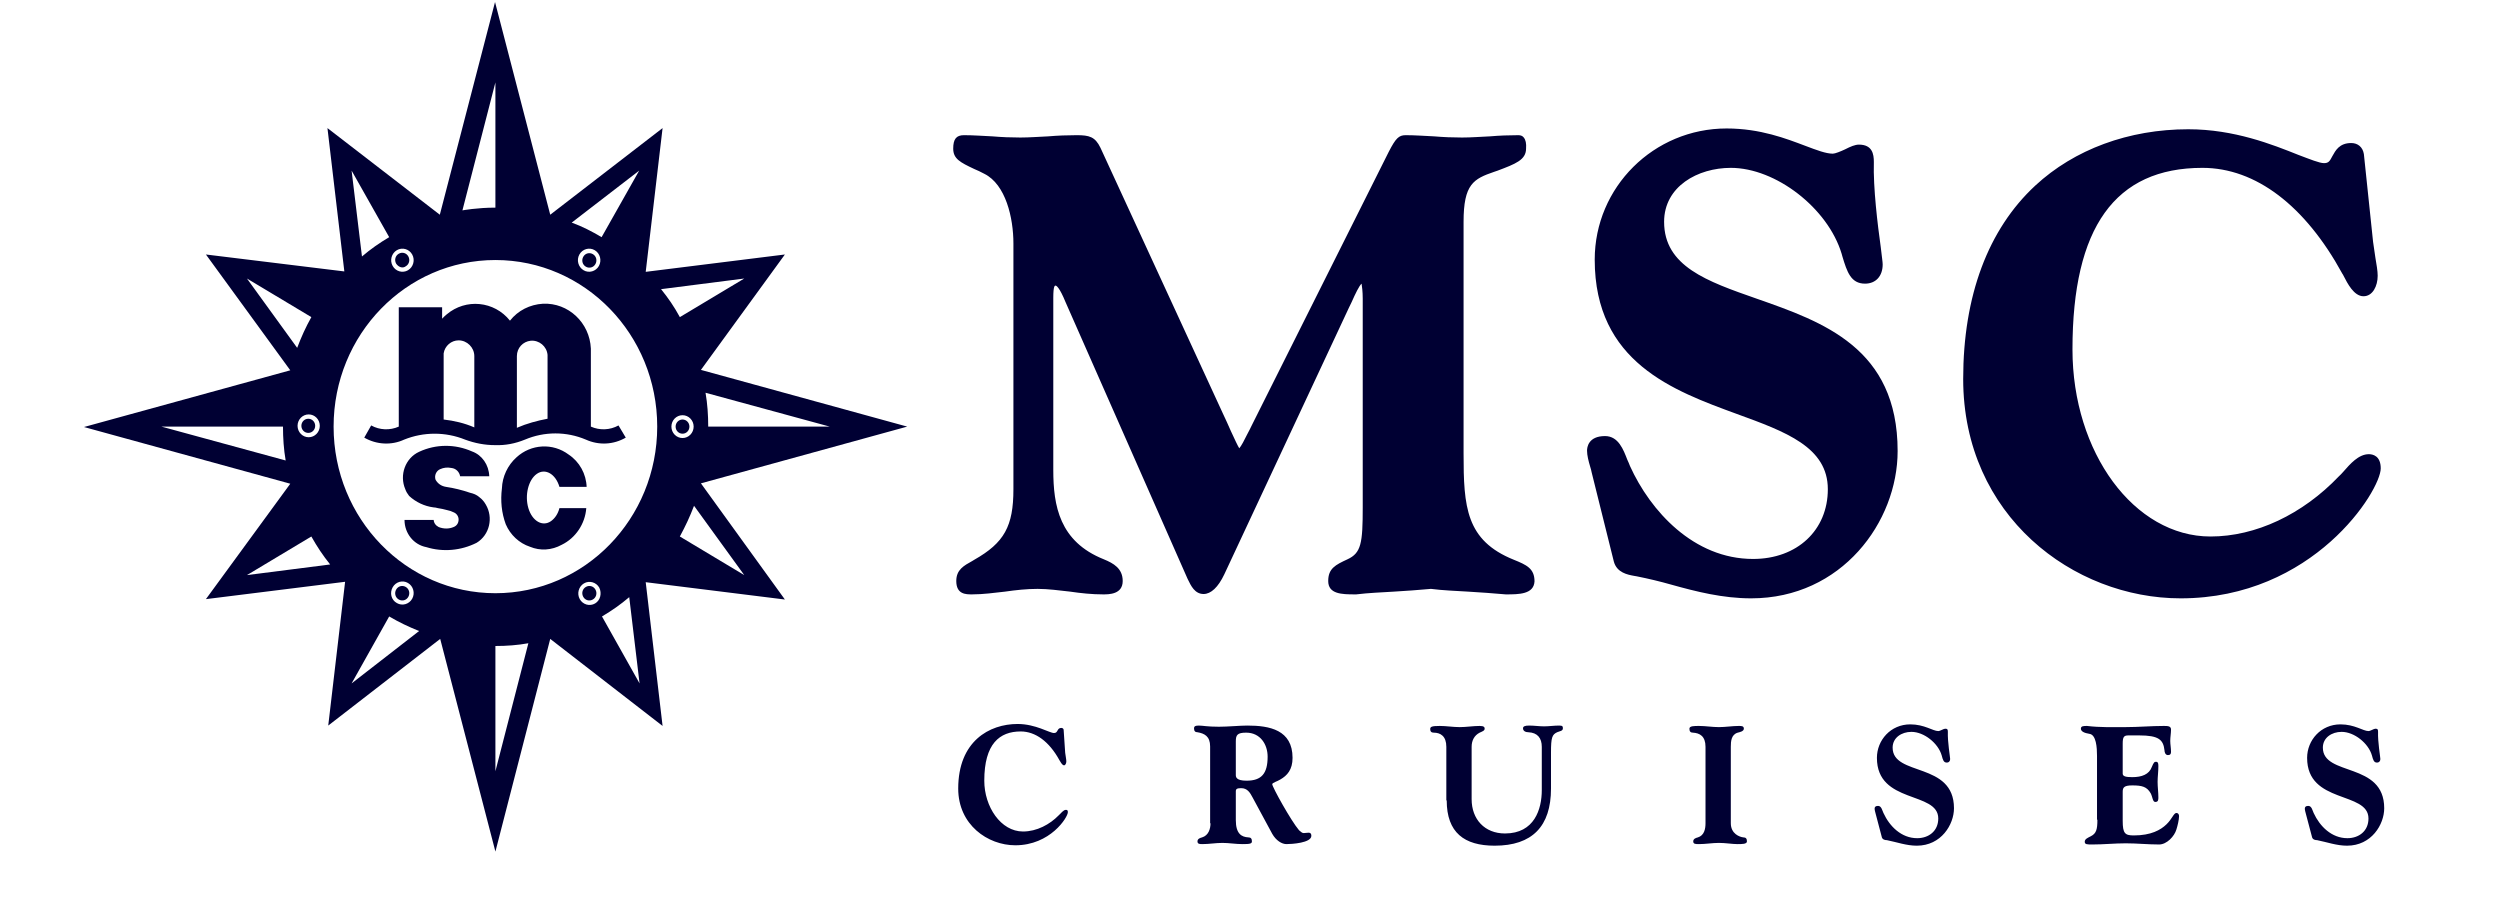
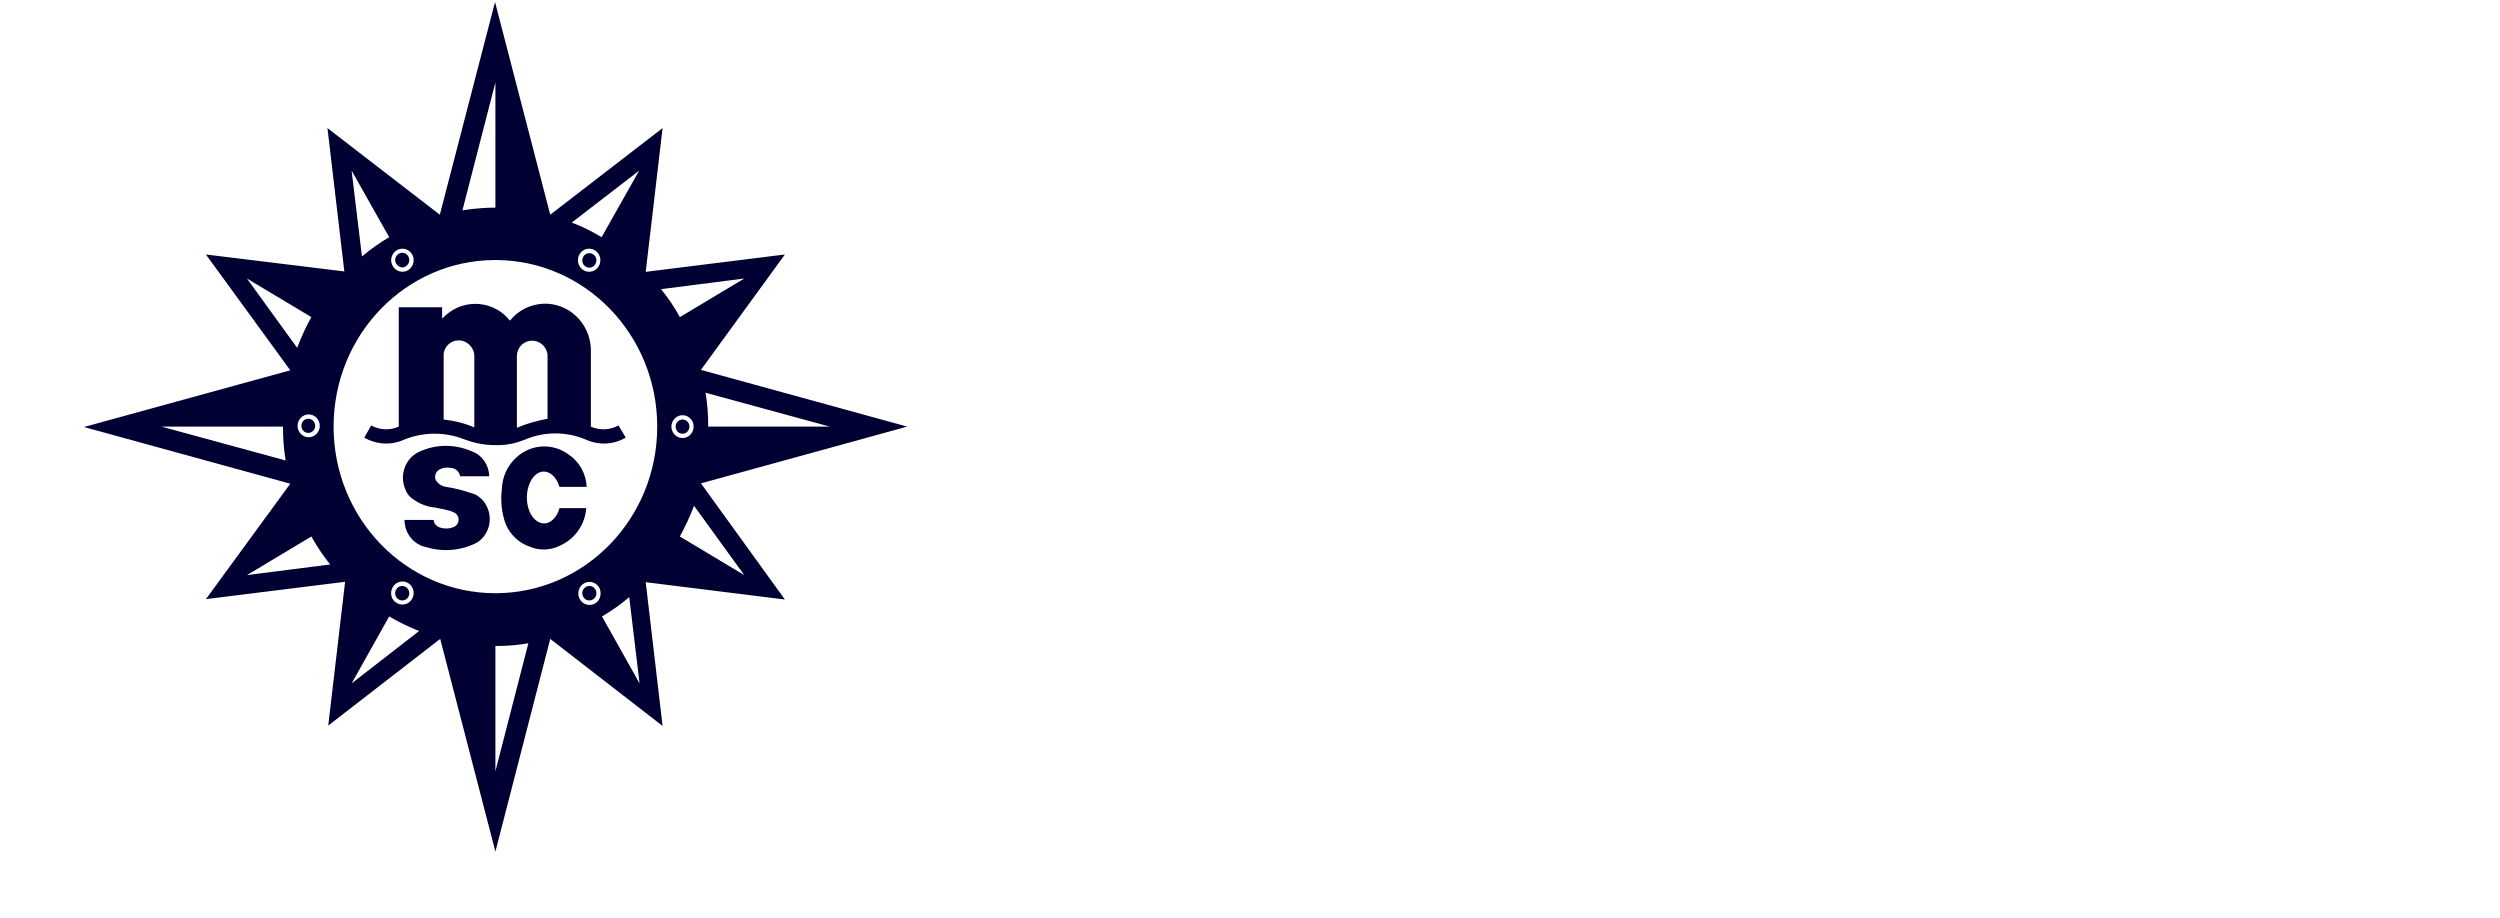
<svg xmlns="http://www.w3.org/2000/svg" width="98" height="36" viewBox="0 0 98 36" fill="none">
  <path d="M15.632 23.501C15.768 23.578 15.933 23.532 16.008 23.393C16.083 23.254 16.038 23.084 15.903 23.007C15.768 22.93 15.602 22.976 15.527 23.115C15.452 23.254 15.497 23.424 15.632 23.501ZM11.814 16.692C11.814 16.847 11.935 16.97 12.085 16.97C12.235 16.97 12.355 16.847 12.355 16.692C12.355 16.538 12.235 16.415 12.085 16.415C11.935 16.415 11.814 16.538 11.814 16.692ZM15.903 10.44C16.038 10.363 16.083 10.193 16.008 10.054C15.933 9.915 15.768 9.868 15.632 9.946C15.497 10.023 15.452 10.193 15.527 10.332C15.617 10.47 15.783 10.532 15.903 10.44ZM23.238 9.961C23.102 9.884 22.937 9.93 22.862 10.069C22.787 10.208 22.832 10.378 22.967 10.455C23.102 10.532 23.268 10.486 23.343 10.347C23.418 10.208 23.373 10.038 23.238 9.961ZM22.967 23.007C22.832 23.084 22.787 23.254 22.862 23.393C22.937 23.532 23.102 23.578 23.238 23.501C23.373 23.424 23.418 23.254 23.343 23.115C23.268 22.976 23.102 22.93 22.967 23.007ZM27.476 18.947L35.563 16.723L27.476 14.5L30.768 9.976L25.312 10.656L25.973 5.021L21.569 8.417L19.405 0.08L17.241 8.417L12.836 5.021L13.498 10.64L8.072 9.976L11.379 14.516L3.292 16.739L11.379 18.962L8.072 23.486L13.528 22.806L12.867 28.442L17.256 25.045L19.42 33.382L21.569 25.045L25.973 28.457L25.312 22.822L30.768 23.501L27.476 18.947ZM32.527 16.723H27.762C27.762 16.276 27.732 15.828 27.657 15.396L32.527 16.723ZM6.328 16.723H11.093C11.093 17.171 11.123 17.619 11.198 18.051L6.328 16.723ZM25.056 6.688L23.583 9.297C23.193 9.066 22.832 8.88 22.411 8.726L25.056 6.688ZM23.478 10.424C23.358 10.64 23.087 10.718 22.877 10.594C22.666 10.47 22.591 10.193 22.712 9.976C22.832 9.76 23.102 9.683 23.313 9.807C23.523 9.93 23.598 10.208 23.478 10.424ZM19.42 3.23V8.139C18.698 8.139 18.127 8.247 18.127 8.247L19.42 3.23ZM15.557 9.807C15.768 9.683 16.038 9.76 16.158 9.976C16.279 10.193 16.203 10.47 15.993 10.594C15.783 10.718 15.512 10.64 15.392 10.424C15.271 10.208 15.347 9.93 15.557 9.807ZM15.256 9.297C14.866 9.529 14.535 9.76 14.189 10.054L13.783 6.688L15.256 9.297ZM12.536 16.692C12.536 16.939 12.341 17.14 12.1 17.14C11.86 17.14 11.664 16.939 11.664 16.692C11.664 16.445 11.86 16.245 12.1 16.245C12.341 16.245 12.536 16.445 12.536 16.692ZM9.68 10.918L12.205 12.431C11.98 12.833 11.814 13.203 11.649 13.636L9.68 10.918ZM9.68 22.544L12.205 21.031C12.431 21.432 12.656 21.772 12.942 22.127L9.68 22.544ZM13.783 26.79L15.256 24.165C15.647 24.396 16.008 24.566 16.429 24.736L13.783 26.79ZM15.392 23.023C15.512 22.806 15.783 22.729 15.993 22.853C16.203 22.976 16.279 23.254 16.158 23.47C16.038 23.686 15.768 23.764 15.557 23.64C15.332 23.517 15.271 23.239 15.392 23.023ZM19.42 30.233V25.323C19.856 25.323 20.292 25.292 20.712 25.215L19.42 30.233ZM23.328 23.655C23.117 23.779 22.847 23.702 22.727 23.486C22.606 23.27 22.682 22.992 22.892 22.868C23.102 22.745 23.373 22.822 23.493 23.038C23.598 23.254 23.538 23.532 23.328 23.655ZM23.598 24.165C23.989 23.933 24.32 23.702 24.666 23.408L25.071 26.79L23.598 24.165ZM19.42 23.254C15.918 23.254 13.077 20.336 13.077 16.723C13.077 13.111 15.918 10.193 19.42 10.193C22.922 10.193 25.763 13.111 25.763 16.723C25.763 20.336 22.922 23.254 19.42 23.254ZM29.175 10.918L26.65 12.431C26.424 12.014 26.199 11.69 25.913 11.335L29.175 10.918ZM26.319 16.723C26.319 16.476 26.514 16.276 26.755 16.276C26.995 16.276 27.191 16.476 27.191 16.723C27.191 16.97 26.995 17.171 26.755 17.171C26.514 17.171 26.319 16.97 26.319 16.723ZM27.206 19.827L29.175 22.544L26.65 21.031C26.875 20.614 27.041 20.259 27.206 19.827ZM27.025 16.723C27.025 16.569 26.905 16.445 26.755 16.445C26.605 16.445 26.484 16.569 26.484 16.723C26.484 16.878 26.605 17.001 26.755 17.001C26.905 17.001 27.025 16.878 27.025 16.723Z" fill="#000033" />
  <path fill-rule="evenodd" clip-rule="evenodd" d="M17 20.367C17 20.49 17.075 20.598 17.195 20.66C17.391 20.737 17.601 20.737 17.781 20.66C17.902 20.614 17.977 20.506 17.977 20.367C17.977 20.243 17.902 20.135 17.797 20.089C17.706 20.043 17.616 20.012 17.526 19.996C17.406 19.965 17.285 19.934 17.165 19.919C17.105 19.904 17.045 19.888 16.985 19.888C16.639 19.842 16.308 19.688 16.038 19.441C15.978 19.363 15.918 19.271 15.888 19.178C15.647 18.622 15.888 17.958 16.429 17.711C17.09 17.402 17.842 17.402 18.503 17.696C18.894 17.835 19.164 18.221 19.179 18.669H18.037C18.007 18.499 17.872 18.36 17.691 18.344C17.541 18.313 17.391 18.329 17.255 18.391C17.105 18.452 17.015 18.638 17.075 18.808C17.165 18.962 17.3 19.055 17.481 19.085C17.797 19.132 18.112 19.209 18.428 19.317C18.563 19.348 18.683 19.394 18.788 19.487C18.894 19.564 18.984 19.672 19.044 19.78C19.345 20.29 19.194 20.969 18.683 21.278C18.067 21.587 17.361 21.648 16.714 21.448C16.218 21.355 15.857 20.907 15.857 20.382H17V20.367ZM22.997 19.101C22.982 18.576 22.712 18.097 22.291 17.819C21.674 17.356 20.818 17.402 20.247 17.927C19.901 18.236 19.69 18.684 19.675 19.147C19.615 19.626 19.66 20.104 19.826 20.552C20.006 20.969 20.352 21.293 20.773 21.432C21.178 21.602 21.629 21.571 22.02 21.355C22.561 21.093 22.937 20.537 22.982 19.919H21.93C21.87 20.151 21.75 20.32 21.599 20.429C21.269 20.66 20.863 20.429 20.712 19.919C20.562 19.41 20.712 18.808 21.043 18.576C21.374 18.344 21.78 18.576 21.93 19.085H22.997V19.101ZM21.464 16.414V13.913C21.434 13.574 21.133 13.327 20.803 13.357C20.502 13.388 20.262 13.635 20.262 13.96V16.77C20.652 16.6 21.058 16.492 21.464 16.414ZM18.593 16.754V13.96C18.593 13.62 18.308 13.342 17.977 13.342C17.691 13.342 17.436 13.558 17.391 13.852V16.445C17.797 16.492 18.202 16.584 18.593 16.754ZM24.53 17.155C24.049 17.433 23.478 17.464 22.967 17.233C22.201 16.909 21.344 16.909 20.577 17.233C20.201 17.387 19.811 17.464 19.405 17.449C18.999 17.449 18.608 17.372 18.232 17.233C17.466 16.924 16.609 16.924 15.842 17.233C15.347 17.464 14.76 17.433 14.279 17.155L14.55 16.677C14.88 16.862 15.286 16.878 15.632 16.723V12.045H17.331V12.493C17.391 12.431 17.451 12.369 17.511 12.323C18.262 11.69 19.375 11.798 19.991 12.57C20.307 12.169 20.773 11.937 21.284 11.906C22.276 11.86 23.117 12.647 23.162 13.666V16.723C23.508 16.878 23.914 16.862 24.245 16.677L24.53 17.155Z" fill="#000033" />
-   <path d="M59.025 23.3C58.529 23.254 58.033 23.223 57.552 23.192C57.071 23.162 56.575 23.146 56.094 23.084C55.598 23.131 55.117 23.162 54.636 23.192C54.156 23.223 53.66 23.239 53.163 23.3H53.103C52.592 23.3 52.066 23.285 52.066 22.776C52.066 22.282 52.352 22.143 52.818 21.926C53.359 21.679 53.419 21.293 53.419 19.889V11.706C53.419 11.428 53.389 11.212 53.374 11.119C53.284 11.196 53.133 11.505 52.983 11.845L52.878 12.061L47.993 22.513C47.752 23.023 47.467 23.285 47.181 23.285C46.836 23.285 46.685 22.961 46.565 22.714L46.55 22.683L41.77 11.845C41.53 11.258 41.41 11.196 41.379 11.196C41.349 11.196 41.289 11.196 41.289 11.675V18.422C41.289 19.827 41.53 21.232 43.273 21.926C43.649 22.081 44.01 22.282 44.01 22.776C44.01 23.3 43.469 23.3 43.243 23.3C42.807 23.3 42.371 23.254 41.951 23.192C41.53 23.146 41.094 23.084 40.673 23.084C40.252 23.084 39.816 23.131 39.395 23.192C38.974 23.239 38.539 23.3 38.103 23.3C37.862 23.3 37.486 23.3 37.486 22.776C37.486 22.328 37.787 22.173 38.118 21.988L38.193 21.942C39.365 21.278 39.726 20.63 39.726 19.178V9.544C39.726 8.541 39.425 7.228 38.584 6.812C38.433 6.734 38.313 6.673 38.193 6.626C37.637 6.364 37.366 6.225 37.366 5.824C37.366 5.453 37.486 5.299 37.787 5.299C38.163 5.299 38.539 5.329 38.899 5.345C39.26 5.376 39.636 5.391 39.997 5.391C40.357 5.391 40.733 5.36 41.094 5.345C41.455 5.314 41.83 5.299 42.206 5.299C42.702 5.299 42.928 5.36 43.138 5.793L47.918 16.168C48.053 16.446 48.158 16.693 48.248 16.893C48.399 17.218 48.519 17.48 48.579 17.573C48.654 17.495 48.789 17.233 48.895 17.017C48.955 16.909 49.015 16.785 49.075 16.662L54.441 5.947C54.712 5.422 54.832 5.299 55.102 5.299C55.478 5.299 55.854 5.329 56.215 5.345C56.575 5.376 56.951 5.391 57.312 5.391C57.673 5.391 58.048 5.36 58.409 5.345C58.77 5.314 59.146 5.299 59.521 5.299C59.612 5.299 59.687 5.329 59.732 5.391C59.807 5.484 59.837 5.623 59.822 5.824C59.822 6.271 59.401 6.426 58.71 6.688L58.575 6.734C57.763 7.012 57.372 7.213 57.372 8.695V17.773C57.372 19.873 57.462 21.185 59.341 21.942C59.837 22.143 60.153 22.282 60.153 22.791C60.123 23.3 59.536 23.3 59.025 23.3ZM68.645 23.455C72.192 23.455 74.387 20.46 74.387 17.681C74.387 13.636 71.456 12.617 68.856 11.706C66.916 11.027 65.233 10.44 65.233 8.695C65.233 7.306 66.556 6.58 67.848 6.58C69.607 6.58 71.651 8.155 72.192 9.946L72.222 10.054C72.403 10.656 72.553 11.119 73.109 11.119C73.53 11.119 73.801 10.826 73.801 10.363C73.801 10.27 73.77 10.085 73.725 9.683C73.605 8.819 73.425 7.367 73.455 6.348C73.455 6.04 73.395 5.669 72.869 5.669C72.718 5.669 72.538 5.746 72.328 5.854C72.162 5.932 71.937 6.024 71.847 6.024C71.576 6.024 71.215 5.885 70.764 5.715C70.028 5.438 69.006 5.036 67.683 5.036C64.827 5.036 62.513 7.337 62.513 10.177C62.513 14.207 65.609 15.319 68.089 16.229C69.998 16.924 71.651 17.526 71.651 19.178C71.651 20.784 70.449 21.911 68.72 21.911C66.39 21.911 64.692 20.027 63.895 18.267C63.865 18.19 63.835 18.113 63.79 18.02C63.64 17.634 63.444 17.094 62.918 17.094C62.257 17.094 62.212 17.542 62.212 17.665C62.212 17.851 62.272 18.082 62.332 18.283C62.362 18.36 62.377 18.453 62.392 18.514L63.264 22.019C63.384 22.451 63.805 22.529 64.061 22.575C64.091 22.575 64.121 22.59 64.151 22.59C64.617 22.683 65.068 22.791 65.504 22.915C66.496 23.192 67.533 23.455 68.645 23.455ZM85.479 23.455C90.695 23.455 93.325 19.225 93.325 18.36C93.325 17.866 93.01 17.804 92.859 17.804C92.454 17.804 92.123 18.19 91.852 18.499C91.792 18.561 91.747 18.622 91.687 18.669C90.259 20.166 88.425 21.031 86.652 21.031C83.661 21.031 81.241 17.742 81.241 13.697C81.241 8.911 82.909 6.58 86.336 6.58C88.425 6.58 90.364 8.062 91.822 10.733C91.837 10.749 91.852 10.779 91.867 10.81C92.018 11.104 92.273 11.613 92.649 11.613C93.01 11.613 93.205 11.212 93.205 10.81C93.205 10.625 93.16 10.363 93.115 10.1C93.085 9.899 93.055 9.683 93.025 9.483L92.664 6.04C92.619 5.762 92.424 5.607 92.168 5.607C91.702 5.607 91.552 5.901 91.431 6.117C91.326 6.318 91.281 6.395 91.101 6.395C90.921 6.395 90.545 6.24 90.094 6.071C89.087 5.669 87.584 5.067 85.78 5.067C83.45 5.067 81.316 5.854 79.783 7.275C77.934 8.989 76.957 11.598 76.957 14.855C76.957 20.228 81.286 23.455 85.479 23.455ZM41.695 28.611C41.695 28.581 41.665 28.534 41.605 28.534C41.425 28.534 41.485 28.735 41.319 28.735C41.139 28.735 40.598 28.38 39.891 28.38C38.779 28.38 37.562 29.059 37.562 30.912C37.562 32.332 38.719 33.135 39.801 33.135C41.169 33.135 41.86 32.039 41.86 31.838C41.86 31.776 41.845 31.746 41.785 31.746C41.68 31.746 41.59 31.885 41.5 31.962C41.154 32.317 40.643 32.595 40.102 32.595C39.23 32.595 38.584 31.622 38.584 30.603C38.584 29.152 39.185 28.673 40.012 28.673C40.583 28.673 41.124 29.059 41.53 29.8C41.56 29.847 41.635 30.001 41.71 30.001C41.77 30.001 41.8 29.908 41.8 29.847C41.8 29.769 41.77 29.631 41.755 29.507L41.695 28.611ZM47.452 32.271C47.452 32.487 47.377 32.749 47.121 32.826C47.061 32.842 46.941 32.873 46.941 32.981C46.941 33.089 47.031 33.089 47.136 33.089C47.392 33.089 47.662 33.042 47.918 33.042C48.173 33.042 48.444 33.089 48.699 33.089C49 33.089 49.075 33.073 49.075 32.981C49.075 32.873 49.03 32.826 48.94 32.826C48.669 32.811 48.444 32.687 48.444 32.147V31.02C48.444 30.927 48.489 30.896 48.654 30.896C48.895 30.896 49 31.066 49.105 31.267L49.872 32.687C50.022 32.95 50.248 33.089 50.428 33.089C50.638 33.089 51.405 33.042 51.405 32.765C51.405 32.687 51.375 32.641 51.3 32.641C51.239 32.641 51.164 32.657 51.104 32.657C51.044 32.657 50.999 32.61 50.924 32.548C50.608 32.178 49.872 30.85 49.872 30.742C49.872 30.68 50.067 30.634 50.187 30.557C50.458 30.402 50.668 30.171 50.668 29.708C50.668 28.611 49.767 28.442 48.895 28.442C48.609 28.442 48.128 28.488 47.782 28.488C47.316 28.488 47.151 28.442 46.986 28.442C46.836 28.442 46.806 28.488 46.806 28.55C46.806 28.658 46.851 28.704 46.941 28.704C47.211 28.75 47.437 28.858 47.437 29.26V32.271H47.452ZM48.444 29.059C48.444 28.812 48.504 28.72 48.85 28.72C49.406 28.72 49.691 29.183 49.691 29.661C49.691 30.325 49.451 30.603 48.865 30.603C48.444 30.603 48.444 30.449 48.444 30.372V29.059ZM56.711 31.375C56.711 32.641 57.402 33.151 58.59 33.151C60.062 33.151 60.799 32.394 60.799 30.912V29.491C60.799 28.905 60.844 28.797 61.039 28.704C61.145 28.658 61.265 28.658 61.265 28.55C61.265 28.473 61.25 28.442 61.115 28.442C60.919 28.442 60.724 28.473 60.529 28.473C60.333 28.473 60.138 28.442 59.942 28.442C59.777 28.442 59.702 28.473 59.702 28.55C59.702 28.658 59.807 28.704 59.912 28.704C60.273 28.72 60.438 28.936 60.438 29.275V30.974C60.438 31.715 60.153 32.672 58.995 32.672C58.199 32.672 57.688 32.116 57.688 31.329V29.275C57.688 29.028 57.793 28.828 58.003 28.72C58.108 28.673 58.199 28.642 58.199 28.565C58.199 28.503 58.169 28.457 58.003 28.457C57.748 28.457 57.477 28.503 57.222 28.503C56.966 28.503 56.696 28.457 56.44 28.457C56.124 28.457 56.064 28.488 56.064 28.581C56.064 28.673 56.109 28.72 56.2 28.72C56.47 28.72 56.696 28.858 56.696 29.275V31.375H56.711ZM67.848 29.275C67.848 29.059 67.864 28.797 68.119 28.72C68.179 28.704 68.359 28.673 68.359 28.565C68.359 28.457 68.269 28.457 68.164 28.457C67.909 28.457 67.638 28.503 67.382 28.503C67.127 28.503 66.856 28.457 66.601 28.457C66.406 28.457 66.225 28.457 66.225 28.565C66.225 28.673 66.27 28.72 66.36 28.72C66.631 28.735 66.856 28.858 66.856 29.275V32.271C66.856 32.487 66.811 32.749 66.556 32.826C66.496 32.842 66.375 32.873 66.375 32.981C66.375 33.089 66.466 33.089 66.601 33.089C66.856 33.089 67.127 33.042 67.382 33.042C67.638 33.042 67.909 33.089 68.104 33.089C68.299 33.089 68.48 33.089 68.48 32.981C68.48 32.873 68.435 32.826 68.344 32.826C68.194 32.811 67.848 32.687 67.848 32.271V29.275ZM73.77 32.826C73.801 32.919 73.906 32.934 73.966 32.934C74.357 33.012 74.733 33.151 75.138 33.151C76.1 33.151 76.596 32.317 76.596 31.684C76.596 29.847 74.191 30.449 74.191 29.306C74.191 28.92 74.537 28.689 74.928 28.689C75.424 28.689 75.98 29.136 76.115 29.615C76.16 29.785 76.19 29.893 76.311 29.893C76.401 29.893 76.446 29.831 76.446 29.754C76.446 29.677 76.341 29.075 76.356 28.689C76.356 28.596 76.341 28.565 76.251 28.565C76.19 28.565 76.055 28.658 75.98 28.658C75.77 28.658 75.439 28.395 74.883 28.395C74.116 28.395 73.575 29.013 73.575 29.708C73.575 31.529 75.98 31.005 75.98 32.085C75.98 32.579 75.604 32.857 75.153 32.857C74.537 32.857 74.071 32.394 73.831 31.869C73.785 31.776 73.755 31.591 73.62 31.591C73.515 31.591 73.485 31.638 73.485 31.699C73.485 31.761 73.515 31.854 73.53 31.916L73.77 32.826ZM82.218 32.132C82.218 32.518 82.173 32.672 81.962 32.78C81.842 32.842 81.722 32.888 81.722 32.996C81.722 33.104 81.812 33.104 82.022 33.104C82.458 33.104 82.894 33.058 83.33 33.058C83.766 33.058 84.202 33.104 84.638 33.104C84.938 33.104 85.239 32.78 85.314 32.518C85.359 32.379 85.419 32.132 85.419 31.993C85.419 31.931 85.389 31.869 85.314 31.869C85.209 31.869 85.149 32.101 84.923 32.317C84.698 32.533 84.322 32.749 83.646 32.749C83.3 32.749 83.21 32.672 83.21 32.178V31.035C83.21 30.866 83.27 30.788 83.585 30.788C83.961 30.788 84.157 30.835 84.307 31.097C84.382 31.236 84.382 31.437 84.487 31.437C84.608 31.437 84.608 31.344 84.608 31.252C84.608 31.051 84.578 30.85 84.578 30.649C84.578 30.449 84.608 30.248 84.608 30.047C84.608 29.955 84.608 29.862 84.517 29.862C84.457 29.862 84.427 29.878 84.352 30.063C84.247 30.356 83.961 30.464 83.585 30.464C83.33 30.464 83.21 30.433 83.21 30.325V29.152C83.21 28.889 83.255 28.828 83.435 28.828H83.856C84.623 28.828 84.803 28.997 84.848 29.414C84.848 29.476 84.878 29.6 84.983 29.6C85.074 29.6 85.104 29.553 85.104 29.476C85.104 29.322 85.074 29.183 85.074 29.044C85.074 28.889 85.104 28.75 85.104 28.596C85.104 28.457 84.968 28.457 84.818 28.457C84.322 28.457 83.826 28.503 83.315 28.503C82.819 28.503 82.323 28.519 81.812 28.457C81.677 28.457 81.571 28.457 81.571 28.565C81.571 28.673 81.707 28.735 81.902 28.766C82.173 28.797 82.203 29.306 82.203 29.631V32.132H82.218ZM90.635 32.826C90.665 32.919 90.77 32.934 90.83 32.934C91.221 33.012 91.597 33.151 92.003 33.151C92.965 33.151 93.461 32.317 93.461 31.684C93.461 29.847 91.056 30.449 91.056 29.306C91.056 28.92 91.401 28.689 91.792 28.689C92.288 28.689 92.844 29.136 92.98 29.615C93.025 29.785 93.055 29.893 93.175 29.893C93.265 29.893 93.31 29.831 93.31 29.754C93.31 29.677 93.205 29.075 93.22 28.689C93.22 28.596 93.205 28.565 93.115 28.565C93.055 28.565 92.92 28.658 92.844 28.658C92.634 28.658 92.303 28.395 91.747 28.395C90.981 28.395 90.439 29.013 90.439 29.708C90.439 31.529 92.844 31.005 92.844 32.085C92.844 32.579 92.469 32.857 92.018 32.857C91.401 32.857 90.936 32.394 90.695 31.869C90.65 31.776 90.62 31.591 90.485 31.591C90.379 31.591 90.349 31.638 90.349 31.699C90.349 31.761 90.379 31.854 90.394 31.916L90.635 32.826Z" fill="#000033" />
</svg>